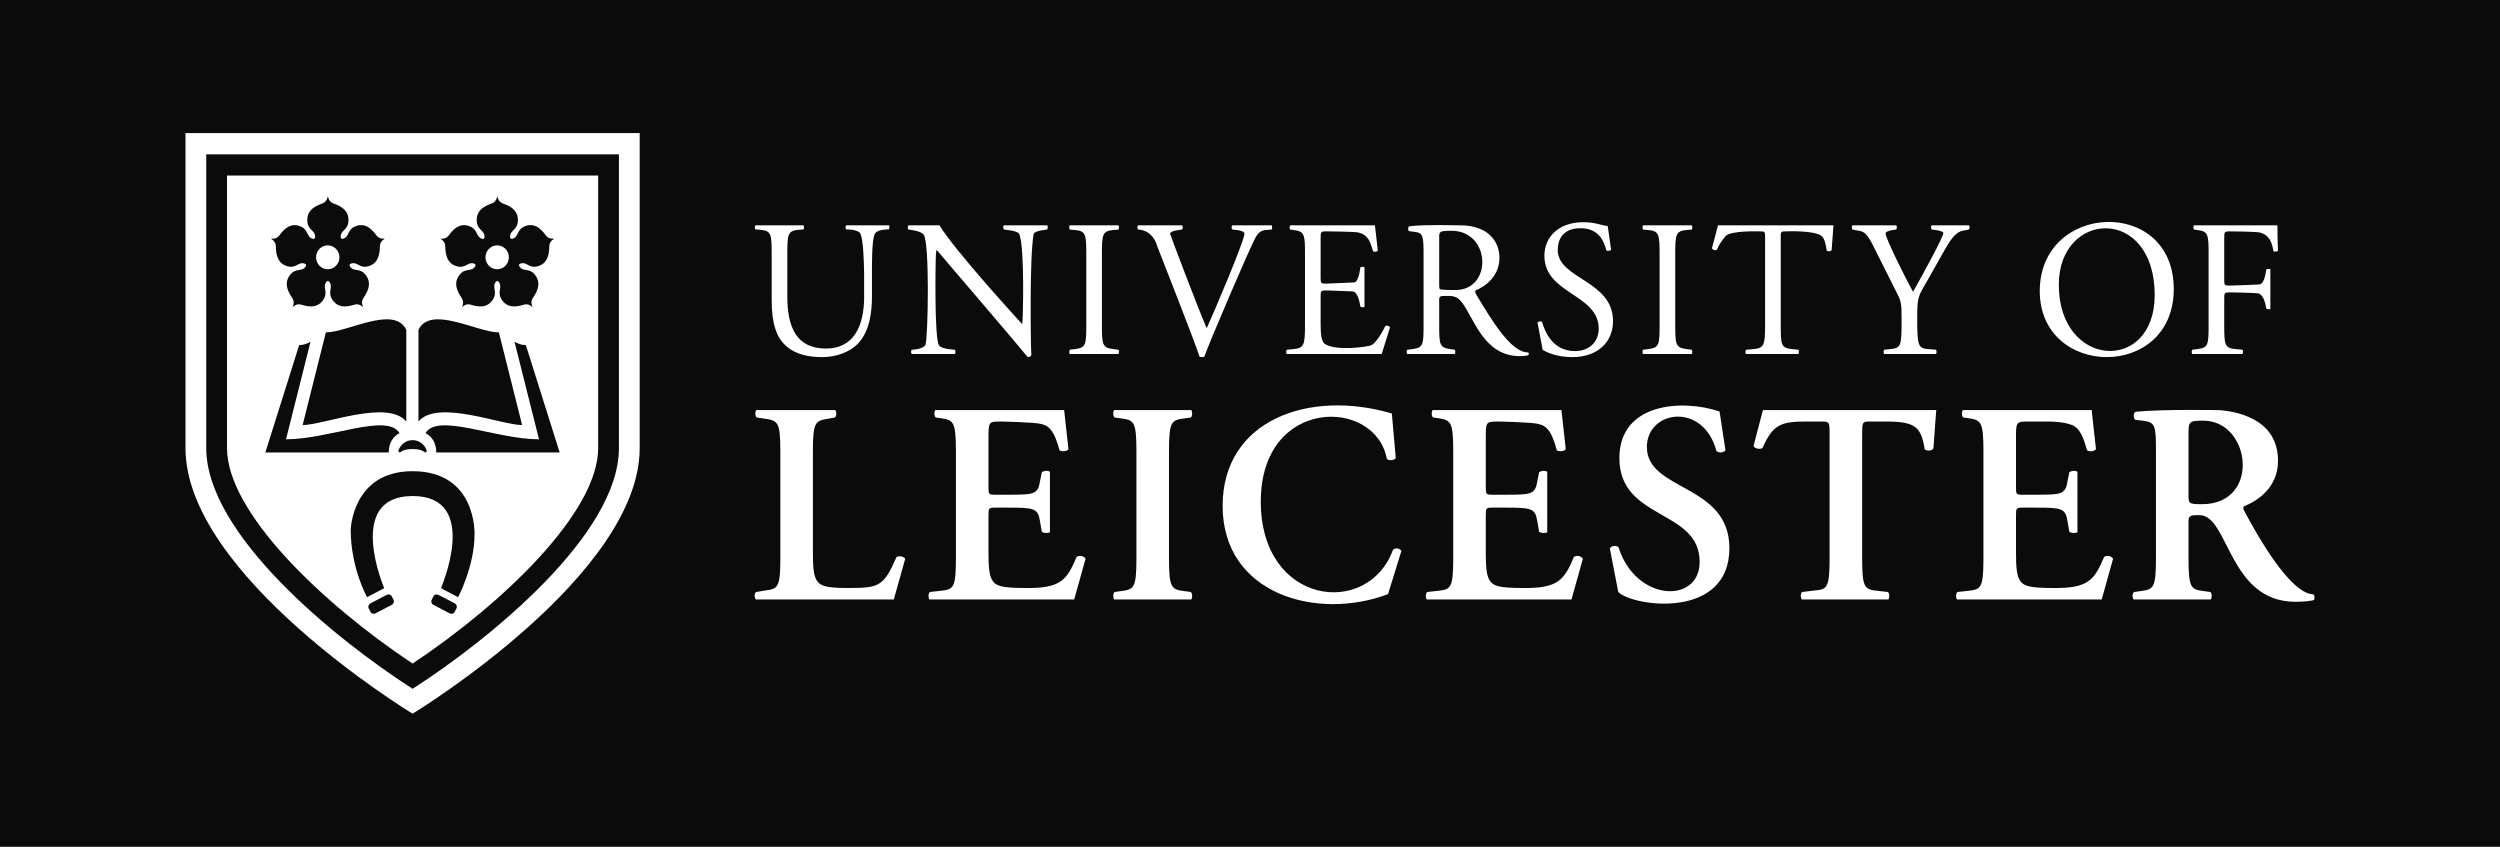
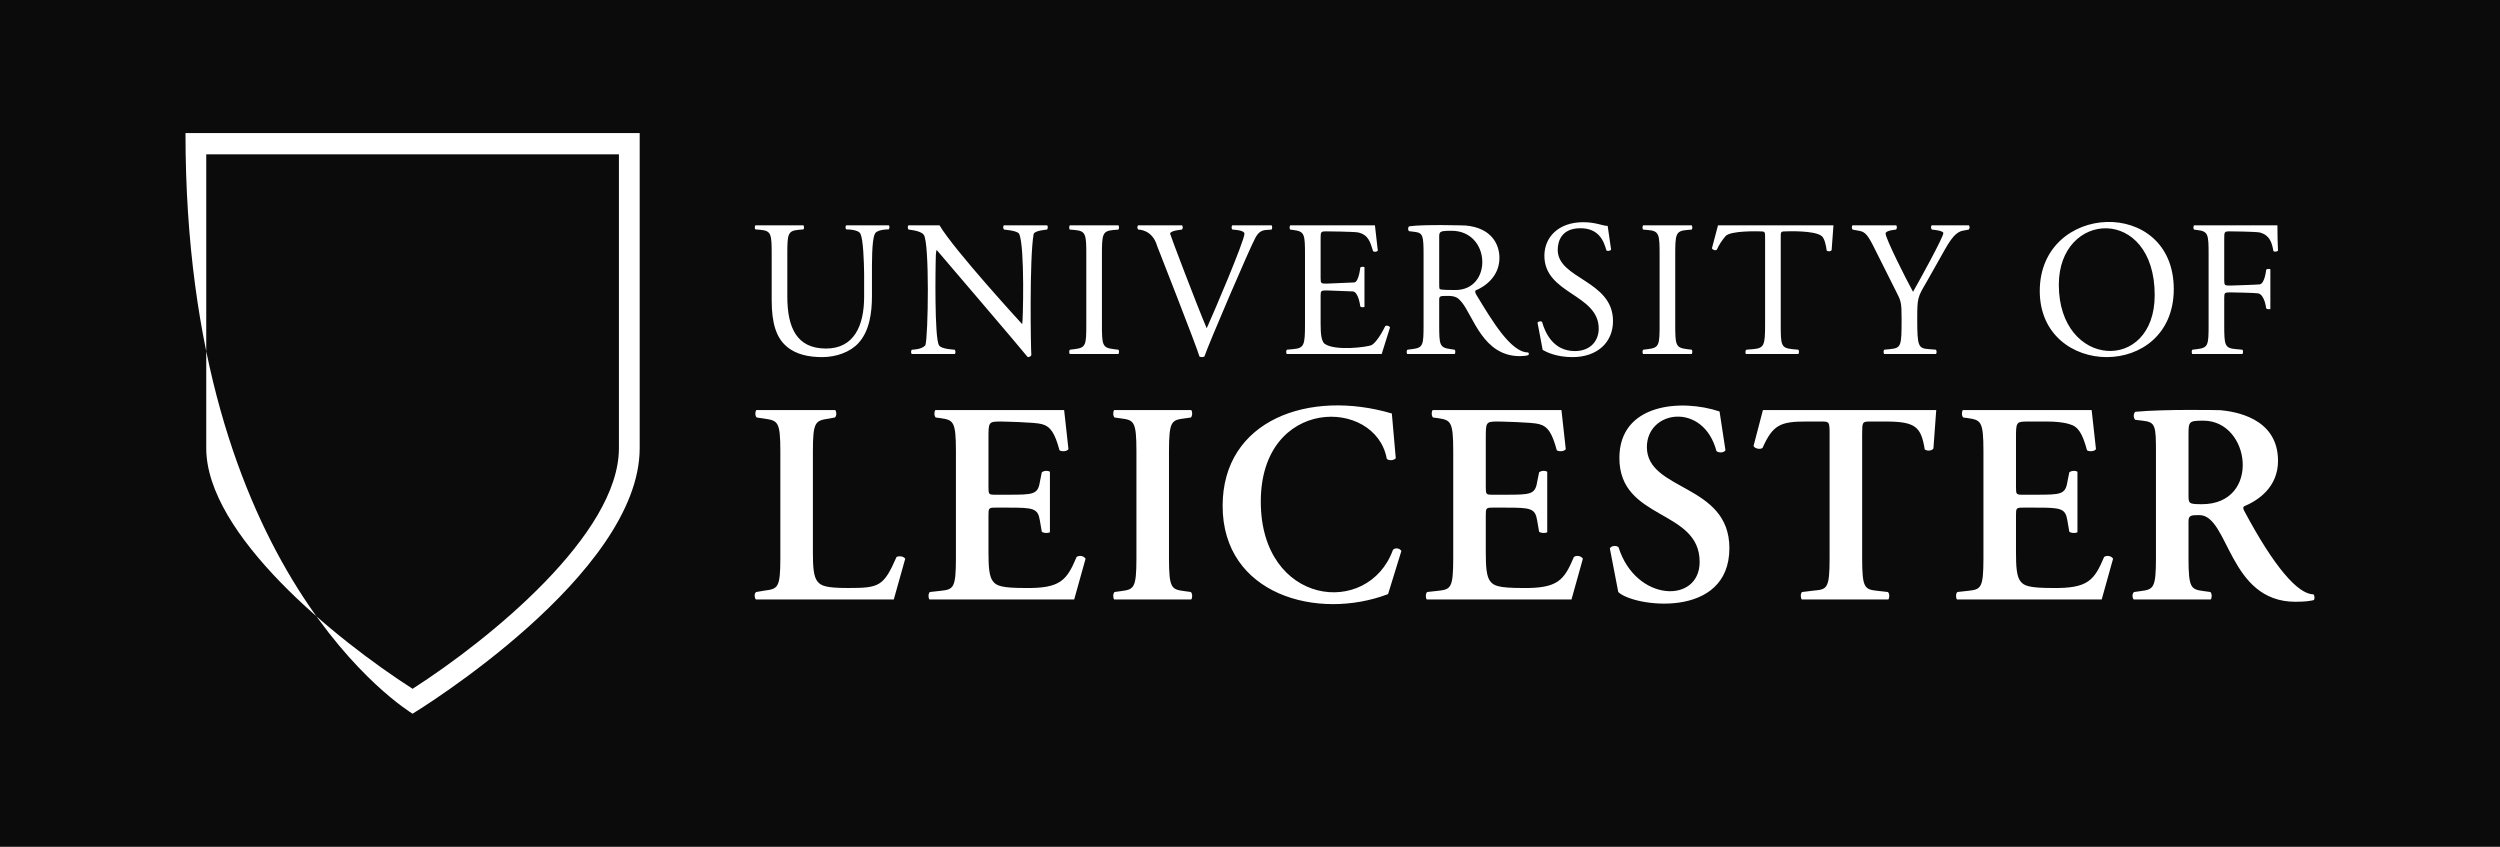
<svg xmlns="http://www.w3.org/2000/svg" width="620" height="210" viewBox="0 0 620 210" fill="none">
  <rect width="620" height="210" fill="#0B0B0B" />
  <g clip-path="url(#clip0_192_16)">
-     <path d="M46 33V111.14C46 142.556 101.301 176.374 102.321 177C103.341 176.374 158.642 142.556 158.642 111.14V33H46ZM153.493 111.14C153.493 132.521 121.423 158.566 102.321 170.821C83.218 158.57 51.149 132.532 51.149 111.14V38.267H153.493V111.14Z" fill="white" />
-     <path d="M81.283 66.777C82.881 66.777 84.181 65.448 84.181 63.813C84.181 62.178 82.881 60.847 81.283 60.847C79.685 60.847 78.384 62.178 78.384 63.813C78.384 65.448 79.685 66.777 81.283 66.777ZM123.301 66.777C124.898 66.777 126.197 65.448 126.197 63.813C126.197 62.178 124.898 60.847 123.301 60.847C121.702 60.847 120.401 62.178 120.401 63.813C120.401 65.448 121.702 66.777 123.301 66.777ZM56.299 43.531V111.138C56.299 126.955 79.653 149.47 102.32 164.568C124.989 149.464 148.345 126.946 148.345 111.138V43.531H56.299ZM111.178 58.515C111.898 57.602 113.55 55.134 116.217 56.02C118.702 56.846 117.846 58.715 119.594 59.232C119.704 59.262 119.861 59.278 119.989 59.175H119.985C120.12 59.081 120.156 58.921 120.164 58.806C120.221 56.946 118.222 57.197 118.222 54.527C118.222 51.66 121.023 50.816 122.093 50.396C123.165 49.975 123.334 48.624 123.334 48.624C123.334 48.624 123.497 49.975 124.569 50.396C125.639 50.816 128.446 51.66 128.446 54.527C128.446 57.197 126.441 56.946 126.503 58.806C126.511 58.918 126.543 59.075 126.671 59.165C126.794 59.268 126.954 59.25 127.061 59.223C128.813 58.706 127.957 56.837 130.442 56.011C133.105 55.125 134.757 57.59 135.482 58.503C136.204 59.416 137.512 59.159 137.512 59.159C137.512 59.159 136.305 59.737 136.243 60.91C136.184 62.084 136.269 65.071 133.601 65.957C131.121 66.783 130.733 64.757 129.021 65.389C128.92 65.431 128.78 65.513 128.736 65.673L128.733 65.67C128.682 65.821 128.744 65.97 128.803 66.066C129.826 67.609 131.299 66.199 132.833 68.359C134.483 70.678 132.698 73.046 132.072 74.032C131.448 75.017 132.089 76.209 132.089 76.209C132.089 76.209 131.178 75.214 130.07 75.519C128.959 75.822 126.209 76.826 124.562 74.503C123.028 72.344 124.792 71.349 123.672 69.877C123.603 69.789 123.482 69.68 123.326 69.686C123.165 69.68 123.049 69.789 122.976 69.877C121.858 71.349 123.624 72.344 122.088 74.503C120.441 76.823 117.689 75.822 116.577 75.519C115.469 75.214 114.558 76.209 114.558 76.209C114.558 76.209 115.203 75.017 114.577 74.032C113.95 73.046 112.169 70.678 113.82 68.359C115.35 66.199 116.826 67.609 117.847 66.066C117.903 65.97 117.966 65.824 117.919 65.676C117.87 65.522 117.74 65.441 117.634 65.398C115.926 64.766 115.539 66.792 113.058 65.963C110.391 65.081 110.474 62.09 110.412 60.919C110.35 59.746 109.148 59.168 109.148 59.168C109.148 59.168 110.453 59.425 111.178 58.515ZM103.78 81.79C106.8 75.588 118.318 82.433 123.722 82.433L129.488 105.416C124.341 105.416 108.455 98.945 103.78 104.534V81.79ZM100.76 104.534C96.085 98.945 80.199 105.416 75.053 105.416L80.819 82.432C86.223 82.432 97.74 75.588 100.76 81.79V104.534ZM102.319 109.164C104.771 109.168 105.677 111.279 105.825 111.672C105.827 111.678 105.851 111.763 105.845 111.84L105.844 111.849C105.841 111.869 105.835 111.886 105.828 111.903C105.813 111.943 105.791 111.984 105.753 112.026C105.645 112.147 105.587 112.207 105.463 112.207C105.414 112.207 105.37 112.177 105.261 112.089C104.946 111.847 104.36 111.396 102.319 111.365C100.278 111.396 99.692 111.847 99.377 112.089C99.268 112.177 99.224 112.207 99.175 112.207C99.051 112.207 98.993 112.147 98.885 112.026C98.847 111.984 98.825 111.943 98.81 111.903C98.802 111.886 98.796 111.869 98.794 111.849L98.793 111.84C98.787 111.763 98.812 111.678 98.813 111.672C98.961 111.279 99.866 109.168 102.319 109.164ZM69.162 58.515C69.884 57.602 71.534 55.134 74.201 56.02C76.684 56.846 75.831 58.715 77.578 59.232C77.686 59.262 77.845 59.278 77.972 59.175H77.97C78.104 59.081 78.139 58.921 78.146 58.806C78.204 56.946 76.204 57.197 76.204 54.527C76.204 51.66 79.008 50.816 80.08 50.396C81.15 49.975 81.316 48.624 81.316 48.624C81.316 48.624 81.48 49.975 82.552 50.396C83.625 50.816 86.428 51.66 86.428 54.527C86.428 57.197 84.424 56.946 84.486 58.806C84.494 58.918 84.527 59.075 84.654 59.165C84.78 59.268 84.937 59.25 85.045 59.223C86.796 58.706 85.943 56.837 88.425 56.011C91.091 55.125 92.741 57.59 93.464 58.503C94.188 59.416 95.494 59.159 95.494 59.159C95.494 59.159 94.289 59.737 94.227 60.91C94.169 62.084 94.251 65.071 91.584 65.957C89.103 66.783 88.719 64.757 87.006 65.389C86.902 65.431 86.763 65.513 86.719 65.673L86.716 65.67C86.664 65.821 86.726 65.97 86.787 66.066C87.809 67.609 89.282 66.199 90.815 68.359C92.465 70.678 90.681 73.046 90.056 74.032C89.43 75.017 90.072 76.209 90.072 76.209C90.072 76.209 89.163 75.214 88.056 75.519C86.944 75.822 84.192 76.826 82.545 74.503C81.012 72.344 82.774 71.349 81.657 69.877C81.585 69.789 81.468 69.68 81.311 69.686C81.15 69.68 81.032 69.789 80.959 69.877C79.842 71.349 81.607 72.344 80.072 74.503C78.425 76.823 75.671 75.822 74.562 75.519C73.452 75.214 72.544 76.209 72.544 76.209C72.544 76.209 73.185 75.017 72.56 74.032C71.935 73.046 70.153 70.678 71.802 68.359C73.334 66.199 74.81 67.609 75.83 66.066C75.888 65.97 75.95 65.824 75.903 65.676C75.856 65.522 75.723 65.441 75.618 65.398C73.908 64.766 73.523 66.792 71.042 65.963C68.375 65.081 68.457 62.09 68.396 60.919C68.334 59.746 67.132 59.168 67.132 59.168C67.132 59.168 68.438 59.425 69.162 58.515ZM97.144 150.017L93.125 152.109C92.656 152.36 92.099 152.191 91.879 151.746L91.434 150.857C91.214 150.413 91.417 149.862 91.886 149.617L95.906 147.527C96.374 147.283 96.934 147.446 97.152 147.885L97.594 148.78C97.816 149.224 97.615 149.777 97.144 150.017ZM113.209 150.857L112.765 151.746C112.545 152.191 111.988 152.36 111.519 152.109L107.5 150.017C107.029 149.777 106.828 149.224 107.049 148.78L107.492 147.885C107.709 147.446 108.27 147.283 108.738 147.527L112.758 149.617C113.227 149.862 113.43 150.413 113.209 150.857ZM113.612 148.099L109.357 145.864C109.357 145.864 119.311 123.015 102.322 123.015C85.486 123.015 95.286 145.864 95.286 145.864L91.032 148.099C91.032 148.099 86.98 140.897 86.98 131.385C86.98 131.385 87.317 116.859 102.322 116.859C118.339 116.859 117.684 132.556 117.684 132.556C117.684 140.401 113.612 148.099 113.612 148.099ZM108.191 112.207C108.191 108.474 105.524 107.424 105.524 107.424C108.538 102.303 122.929 108.948 133.675 108.948L127.599 84.758C128.319 85.185 129.27 85.568 130.375 85.576L130.409 85.577L138.797 112.207L108.191 112.207ZM65.808 112.207L74.196 85.577H74.229C75.335 85.57 76.285 85.185 77.005 84.758L70.93 108.947C81.676 108.947 96.067 102.303 99.081 107.424C99.081 107.424 96.414 108.473 96.414 112.207L65.808 112.207Z" fill="white" />
+     <path d="M46 33C46 142.556 101.301 176.374 102.321 177C103.341 176.374 158.642 142.556 158.642 111.14V33H46ZM153.493 111.14C153.493 132.521 121.423 158.566 102.321 170.821C83.218 158.57 51.149 132.532 51.149 111.14V38.267H153.493V111.14Z" fill="white" />
    <path d="M505.86 72.173C505.86 50.134 539.095 48.713 539.095 71.69C539.095 94.344 505.86 93.87 505.86 72.173ZM534.365 73.188C534.365 50.947 510.587 52.098 510.587 70.626C510.587 91.433 534.365 92.651 534.365 73.188ZM209.826 55.878C209.654 56.146 209.629 56.616 209.862 56.894C209.862 56.894 212.885 56.837 213.407 58.006C214.085 59.522 214.26 64.672 214.306 68.015V73.575C214.306 80.925 211.706 86.437 204.851 86.437C197.617 86.437 195.254 81.311 195.254 73.527V63.083C195.254 58.054 195.348 57.232 198.091 56.99L199.225 56.894C199.457 56.736 199.434 56.164 199.264 55.878H187.321C187.151 56.164 187.128 56.736 187.359 56.894L188.541 56.99C191.283 57.232 191.378 58.054 191.378 63.083V74.494C191.378 80.248 192.559 83.778 195.065 85.905C197.381 87.936 200.644 88.564 203.905 88.564C207.404 88.564 210.902 87.307 212.935 85.035C215.583 82.134 216.244 77.685 216.244 73.478V68.015C216.244 65.307 216.197 59.746 216.906 58.151C217.276 56.814 220.404 56.894 220.404 56.894C220.603 56.65 220.664 56.17 220.456 55.878H209.826ZM305.592 55.878C305.389 56.166 305.369 56.702 305.644 56.942C305.644 56.942 308.622 57.017 308.622 57.958C308.622 59.748 300.727 78.217 299.263 81.408C296.898 75.896 290.278 58.441 290.185 57.958C290.185 57.175 293.117 56.942 293.117 56.942C293.39 56.702 293.37 56.166 293.167 55.878H282.234C282.004 56.18 282.01 56.697 282.29 56.942C282.29 56.942 285.785 56.837 286.97 61.004C286.97 61.004 296.946 86.389 297.465 88.42C297.749 88.606 298.362 88.615 298.695 88.42C299.499 85.857 310.135 61.004 311.458 58.731C312.073 57.716 312.781 57.136 313.916 57.039L315.335 56.942C315.531 56.741 315.562 56.175 315.376 55.878H305.592ZM259.706 55.878H248.937C248.732 56.156 248.747 56.706 249.016 56.942C249.016 56.942 252.358 57.175 252.751 58.006C254.196 61.059 253.695 80.151 253.507 80.393C253.507 80.393 236.648 62.05 233.003 55.878H225.268C225.06 56.166 225.096 56.702 225.331 56.942C225.331 56.942 228.33 57.175 229.066 58.199C230.558 59.838 230.205 83.624 229.491 85.615C228.594 86.727 226.135 86.727 226.135 86.727C225.896 86.972 225.895 87.489 226.098 87.791H236.813C237.012 87.508 237.009 87.051 236.772 86.727C236.772 86.727 233.426 86.592 232.895 85.663C231.672 83.985 232.044 65.114 232.044 65.114C232.044 63.663 232.091 62.551 232.281 61.971C232.281 61.971 254.31 87.743 254.877 88.564C255.399 88.564 255.681 88.323 255.776 88.033C255.635 86.775 255.271 63.855 256.343 58.054C256.509 57.164 259.652 56.942 259.652 56.942C259.892 56.697 259.926 56.18 259.706 55.878ZM266.518 57.038C269.307 57.28 269.403 58.102 269.403 63.228V80.441C269.403 85.567 269.307 86.244 266.518 86.582L265.336 86.727C265.106 86.963 265.129 87.513 265.295 87.79H277.381C277.553 87.495 277.577 86.886 277.345 86.727L276.163 86.582C273.372 86.244 273.279 85.567 273.279 80.441V63.228C273.279 58.102 273.372 57.28 276.163 57.038L277.345 56.942C277.577 56.783 277.553 56.174 277.381 55.878H265.301C265.129 56.174 265.104 56.783 265.336 56.942L266.518 57.038ZM408.697 57.038C411.486 57.28 411.582 58.102 411.582 63.228V80.441C411.582 85.567 411.486 86.244 408.697 86.582L407.515 86.727C407.285 86.963 407.308 87.513 407.476 87.79H419.56C419.732 87.495 419.756 86.886 419.524 86.727L418.342 86.582C415.553 86.244 415.458 85.567 415.458 80.441V63.228C415.458 58.102 415.553 57.28 418.342 57.038L419.524 56.942C419.756 56.783 419.732 56.174 419.56 55.878H407.48C407.308 56.174 407.283 56.783 407.515 56.942L408.697 57.038ZM460.771 57.184C462.189 57.426 462.899 57.667 464.506 60.858L470.084 71.98C471.455 74.687 471.596 74.778 471.596 79.201C471.596 85.836 471.502 86.292 468.761 86.582L467.295 86.727C467.065 86.963 467.088 87.513 467.254 87.791H480.147C480.315 87.513 480.338 86.963 480.106 86.727L478.31 86.582C475.757 86.389 475.474 85.926 475.474 79.201C475.474 73.875 475.569 73.72 477.696 70.094L480.673 64.824C483.038 60.665 484.456 57.571 486.914 57.184L488.239 56.942C488.516 56.697 488.525 56.18 488.293 55.878H479.043C478.828 56.157 478.841 56.663 479.114 56.942C479.114 56.942 481.951 57.142 481.951 57.813C481.951 58.846 475.898 69.804 474.434 72.367C472.589 69.031 467.626 59.139 467.626 57.91C467.626 57.125 470.227 56.942 470.227 56.942C470.457 56.706 470.496 56.156 470.275 55.878H459.398C459.207 56.157 459.213 56.663 459.447 56.942L460.771 57.184ZM564.799 55.878H544.103C543.932 56.174 543.907 56.783 544.139 56.942L544.896 57.039C547.638 57.377 547.733 58.054 547.733 63.131V80.538C547.733 85.615 547.638 86.244 544.896 86.582L543.714 86.727C543.484 86.963 543.505 87.513 543.673 87.791H556.136C556.31 87.496 556.332 86.886 556.1 86.727L554.494 86.582C551.705 86.34 551.609 85.615 551.609 80.538V73.817C551.609 72.56 551.752 72.511 553.171 72.511C553.171 72.511 559.351 72.609 560.024 72.753C561.66 73.102 562.01 76.476 562.01 76.476C562.269 76.704 562.759 76.75 563.049 76.621V66.763C562.739 66.628 562.196 66.672 562.01 66.903C562.01 66.903 561.677 70.343 560.403 70.529C559.811 70.615 553.168 70.819 553.168 70.819C551.752 70.819 551.609 70.819 551.609 69.514V59.311C551.609 57.474 551.609 57.377 553.028 57.377C553.028 57.377 559.457 57.426 560.496 57.667C562.861 58.344 563.428 60.085 563.805 62.261C564.136 62.551 564.799 62.406 564.94 62.116C564.849 60.318 564.801 58.058 564.799 55.878ZM378.951 87.404C374.682 87.404 369.969 79.426 366.186 73.189C365.95 72.802 365.714 72.318 365.95 72.028C368.315 71.061 371.86 68.547 371.86 63.953C371.86 60.569 369.872 56.498 363.459 55.925C363.445 55.923 353.324 55.596 349.499 56.12C349.12 56.313 349.12 57.087 349.452 57.329L350.965 57.522C352.903 57.764 353.044 58.586 353.044 63.18V80.538C353.044 85.615 352.949 86.244 350.207 86.582L349.025 86.727C348.797 87.001 348.818 87.523 348.982 87.791H360.788C360.96 87.504 360.983 86.925 360.751 86.727L359.757 86.582C357.015 86.195 356.92 85.615 356.92 80.538V74.445C356.92 73.43 357.015 73.382 359.144 73.382C361.034 73.382 361.689 73.944 362.498 74.929C365.416 78.479 367.799 88.323 376.918 88.323C377.817 88.323 378.572 88.226 378.999 88.081C379.235 87.888 379.187 87.501 378.951 87.404ZM357.063 71.69C356.92 71.496 356.92 70.964 356.92 70.094V58.779C356.92 57.426 357.063 57.232 359.993 57.232C369.739 57.232 370.226 71.928 360.937 71.928C357.252 71.928 357.107 71.735 357.063 71.69ZM343.54 80.877C342.312 83.391 341.035 85.083 340.184 85.567C339.144 86.099 330.829 87.133 328.412 85.18C327.657 84.358 327.514 82.714 327.514 80.151V73.334C327.514 72.076 327.657 72.028 329.075 72.028C329.075 72.028 334.769 72.247 335.457 72.27C336.931 72.318 337.347 75.993 337.347 75.993C337.535 76.223 338.076 76.267 338.388 76.108V66.256C338.076 66.096 337.535 66.141 337.347 66.371C337.347 66.371 336.997 69.948 335.835 70.046C335.239 70.095 329.075 70.336 329.075 70.336C327.657 70.336 327.514 70.336 327.514 68.982V59.311C327.514 57.474 327.514 57.377 328.932 57.377C328.932 57.377 335.929 57.426 336.922 57.667C339.38 58.296 339.805 59.989 340.515 62.261C340.751 62.551 341.507 62.454 341.697 62.164L340.983 55.878H319.962C319.788 56.174 319.766 56.783 319.997 56.942L320.753 57.039C323.544 57.377 323.638 58.103 323.638 63.131V80.538C323.638 85.615 323.402 86.341 320.708 86.582L319.146 86.727C318.917 86.963 318.937 87.513 319.105 87.791H342.66L344.722 81.215C344.534 80.78 343.871 80.635 343.54 80.877ZM386.316 61.971C386.316 59.746 387.31 56.603 391.942 56.603C396.481 56.603 397.756 59.746 398.371 62.068C398.607 62.358 399.363 62.212 399.554 61.922L398.703 56.023C397.419 56.023 395.798 55.105 392.65 55.105C386.505 55.105 383.008 58.828 383.008 63.421C383.008 72.95 396.481 72.882 396.481 81.505C396.481 84.406 394.543 87.065 390.571 87.065C385.086 87.065 383.148 82.327 382.44 79.861C382.25 79.571 381.542 79.667 381.306 80.006L382.581 86.775C383.48 87.307 385.985 88.564 389.956 88.564C396.102 88.564 400.026 84.938 400.026 79.619C400.026 69.497 386.316 69.226 386.316 61.971ZM426.065 55.878L424.556 61.584C424.744 61.971 425.405 62.212 425.784 61.922C426.304 60.714 426.929 59.797 427.91 58.586C429.093 57.13 436.325 57.377 436.325 57.377C437.744 57.377 437.744 57.426 437.744 58.925V80.538C437.744 85.615 437.508 86.34 434.814 86.582L433.112 86.727C432.803 86.925 432.811 87.504 432.979 87.791H446.007C446.179 87.496 446.204 86.886 445.97 86.727L444.458 86.582C441.715 86.292 441.622 85.615 441.622 80.538V59.021C441.622 57.426 441.574 57.377 442.992 57.377C442.992 57.377 450.119 57.063 451.832 58.586C452.496 59.176 452.873 60.907 453.014 62.116C453.25 62.406 454.054 62.406 454.244 62.019L454.698 55.878H426.065Z" fill="white" />
    <path d="M277.938 146.606L276.406 146.82C276 147.236 275.984 148.199 276.315 148.67H295.429C295.76 148.199 295.743 147.236 295.337 146.82L293.805 146.606C290.536 146.179 289.908 145.965 289.908 138.421V111.942C289.908 104.397 290.536 104.183 293.805 103.756L295.337 103.543C295.743 103.126 295.76 102.163 295.429 101.692H276.315C275.984 102.163 276 103.126 276.406 103.543L277.938 103.756C281.21 104.183 281.835 104.397 281.835 111.942V138.421C281.835 145.965 281.21 146.179 277.938 146.606ZM573.718 147.389C569.883 147.389 563.926 140.516 556.598 126.747C556.321 126.32 556.18 125.751 556.598 125.537C560.008 124.114 564.949 120.839 564.949 114.291C564.949 103.483 553.975 102.063 550.722 101.727C550.614 101.718 536.876 101.43 529.596 102.119C529.039 102.475 529.039 103.614 529.527 104.112L531.337 104.326C534.608 104.682 534.677 105.536 534.677 112.369V138.421C534.677 145.965 534.051 146.179 530.78 146.606L529.248 146.82C528.724 147.236 528.786 148.199 529.146 148.67H548.27C548.602 148.199 548.585 147.236 548.179 146.82L546.647 146.606C543.375 146.179 542.75 145.965 542.75 138.421V129.31C542.75 127.815 543.348 127.744 545.438 127.744C552.784 127.744 552.652 149.24 569.264 149.24C571.701 149.24 573.022 149.026 573.856 148.813C574.066 148.457 574.066 147.674 573.718 147.389ZM546.09 125.039C542.75 125.039 542.75 124.897 542.75 122.619V107.814C542.75 104.539 542.818 104.326 546.438 104.326C558.234 104.326 560.75 125.039 546.09 125.039ZM222.338 138.136C219.137 145.467 218.022 145.823 210.298 145.823C204.73 145.823 203.617 145.254 202.782 144.257C201.738 143.047 201.598 140.485 201.598 136.926V111.942C201.598 104.539 202.225 104.326 205.496 103.827L207.027 103.543C207.495 103.243 207.519 102.188 207.141 101.692H187.571C187.207 102.188 187.27 103.243 187.68 103.543L189.629 103.827C192.9 104.326 193.526 104.539 193.526 111.942V138.421C193.526 145.823 192.9 146.037 189.629 146.464L187.541 146.82C187.013 147.119 187.08 148.174 187.446 148.67H221.659L224.495 138.563C224.147 137.993 223.033 137.78 222.338 138.136ZM266.993 138.136C264.558 143.901 263.028 145.965 254.189 145.823C248.343 145.823 247.16 145.254 246.325 144.257C245.281 143.047 245.142 140.485 245.142 136.854V127.815C245.142 126.035 245.211 125.893 246.812 125.893H250.153C256.208 125.893 257.39 126.036 257.878 129.025L258.365 131.872C258.841 132.237 259.875 132.289 260.382 131.985V116.999C259.875 116.652 258.841 116.712 258.365 117.138L257.878 119.558C257.39 122.619 256.208 122.69 250.153 122.69H246.812C245.211 122.69 245.142 122.619 245.142 120.768V108.739C245.142 104.682 245.142 104.539 248.134 104.539C248.134 104.539 256.762 104.682 258.363 105.18C260.591 105.75 261.635 107.529 262.749 111.657C263.305 112.084 264.697 111.942 264.976 111.373L263.904 101.692H231.965C231.634 102.163 231.651 103.126 232.058 103.543L233.172 103.685C236.443 104.183 237.069 104.397 237.069 111.942V138.421C237.069 145.965 236.443 146.179 233.172 146.535L230.597 146.82C230.189 147.237 230.173 148.2 230.504 148.67H266.399L269.221 138.563C268.803 137.851 267.621 137.638 266.993 138.136ZM347.543 136.641C347.195 136 346.081 135.716 345.456 136.356C339.335 153.267 312.677 150.198 312.677 124.398C312.677 98.293 341.189 98.564 343.924 113.793C344.413 114.291 345.665 114.22 346.152 113.65L345.177 102.546C324.771 96.51 303.212 104.07 303.212 125.466C303.212 147.489 326.759 153.989 344.241 147.337L347.543 136.641ZM390.326 138.136C387.891 143.901 386.359 145.965 377.521 145.823C371.676 145.823 370.492 145.254 369.657 144.257C368.614 143.047 368.475 140.485 368.475 136.854V127.815C368.475 126.035 368.543 125.893 370.144 125.893H373.486C379.54 125.893 380.722 126.036 381.209 129.025L381.696 131.872C382.174 132.237 383.207 132.289 383.714 131.985V116.999C383.207 116.652 382.174 116.712 381.696 117.138L381.209 119.558C380.722 122.619 379.54 122.69 373.486 122.69H370.144C368.543 122.69 368.475 122.619 368.475 120.768V108.739C368.475 104.682 368.475 104.539 371.467 104.539C371.467 104.539 380.095 104.682 381.696 105.18C383.924 105.75 384.967 107.529 386.081 111.657C386.638 112.084 388.029 111.942 388.309 111.373L387.236 101.692H355.298C354.966 102.163 354.983 103.126 355.391 103.543L356.505 103.685C359.774 104.183 360.402 104.397 360.402 111.942V138.421C360.402 145.965 359.774 146.179 356.505 146.535L353.929 146.82C353.521 147.237 353.504 148.2 353.836 148.67H389.731L392.554 138.563C392.135 137.851 390.953 137.638 390.326 138.136ZM408.427 110.875C408.427 101.692 422.428 99.602 425.685 111.871C426.313 112.369 427.565 112.298 427.913 111.657L426.451 102.048C417.045 98.88 401.606 100.008 401.606 113.579C401.606 129.12 421.511 126.186 421.511 139.346C421.511 149.809 405.661 149.317 401.397 135.716C400.84 135.217 399.658 135.289 399.242 136L401.329 146.82C404.998 150.468 428.888 153.763 428.888 135.929C428.888 119.912 408.427 121.853 408.427 110.875ZM437.206 101.692L434.881 110.59C435.158 111.301 436.62 111.515 437.107 111.088C439.682 105.322 441.56 104.539 447.965 104.539H451.862C453.671 104.539 453.74 104.682 453.74 107.671V138.421C453.74 145.965 453.114 146.179 449.843 146.464L446.919 146.82C446.509 147.119 446.497 148.174 446.834 148.67H468.308C468.64 148.199 468.623 147.236 468.215 146.82L465.71 146.535C462.438 146.179 461.813 145.965 461.813 138.42V107.671C461.813 104.682 461.881 104.539 463.691 104.539H467.658C475.104 104.539 476.427 105.892 477.332 111.444C477.959 111.942 479.142 111.8 479.489 111.23L480.185 101.692L437.206 101.692ZM521.818 138.136C519.383 143.901 517.851 145.965 509.014 145.823C503.167 145.823 501.984 145.254 501.15 144.257C500.104 143.047 499.965 140.485 499.965 136.854V127.815C499.965 126.035 500.036 125.893 501.636 125.893H504.976C511.031 125.893 512.215 126.036 512.702 129.025L513.188 131.872C513.664 132.237 514.7 132.289 515.207 131.985V116.999C514.7 116.652 513.664 116.712 513.188 117.138L512.702 119.558C512.215 122.619 511.031 122.69 504.976 122.69H501.636C500.036 122.69 499.965 122.619 499.965 120.768V108.739C499.965 104.682 499.965 104.539 502.957 104.539H507.62C509.501 104.539 511.588 104.682 513.188 105.18C515.416 105.75 516.46 107.529 517.574 111.657C518.131 112.084 519.522 111.942 519.8 111.373L518.729 101.692H486.79C486.459 102.163 486.476 103.126 486.883 103.543L487.995 103.685C491.267 104.183 491.894 104.397 491.894 111.942V138.421C491.894 145.965 491.267 146.179 487.995 146.535L485.422 146.82C485.014 147.237 484.997 148.2 485.328 148.67H521.222L524.044 138.563C523.628 137.851 522.444 137.638 521.818 138.136Z" fill="white" />
  </g>
  <defs>
    <clipPath id="clip0_192_16">
      <rect width="528" height="144" fill="white" transform="translate(46 33)" />
    </clipPath>
  </defs>
</svg>